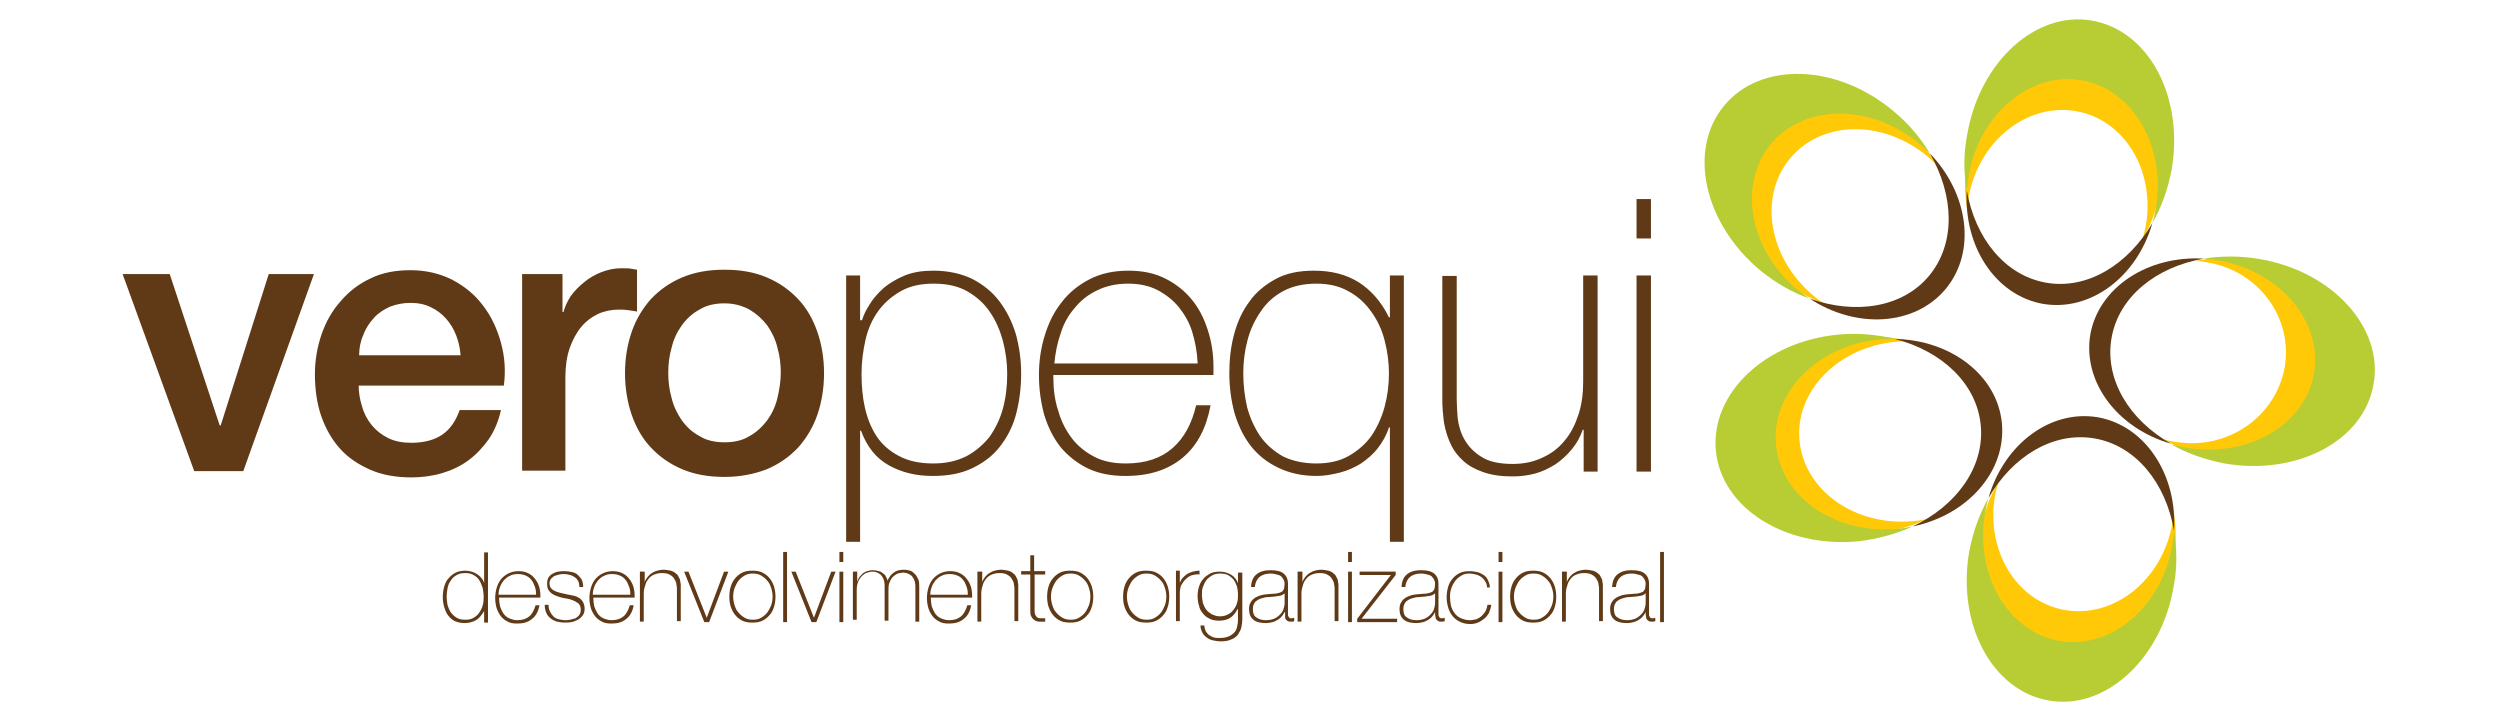
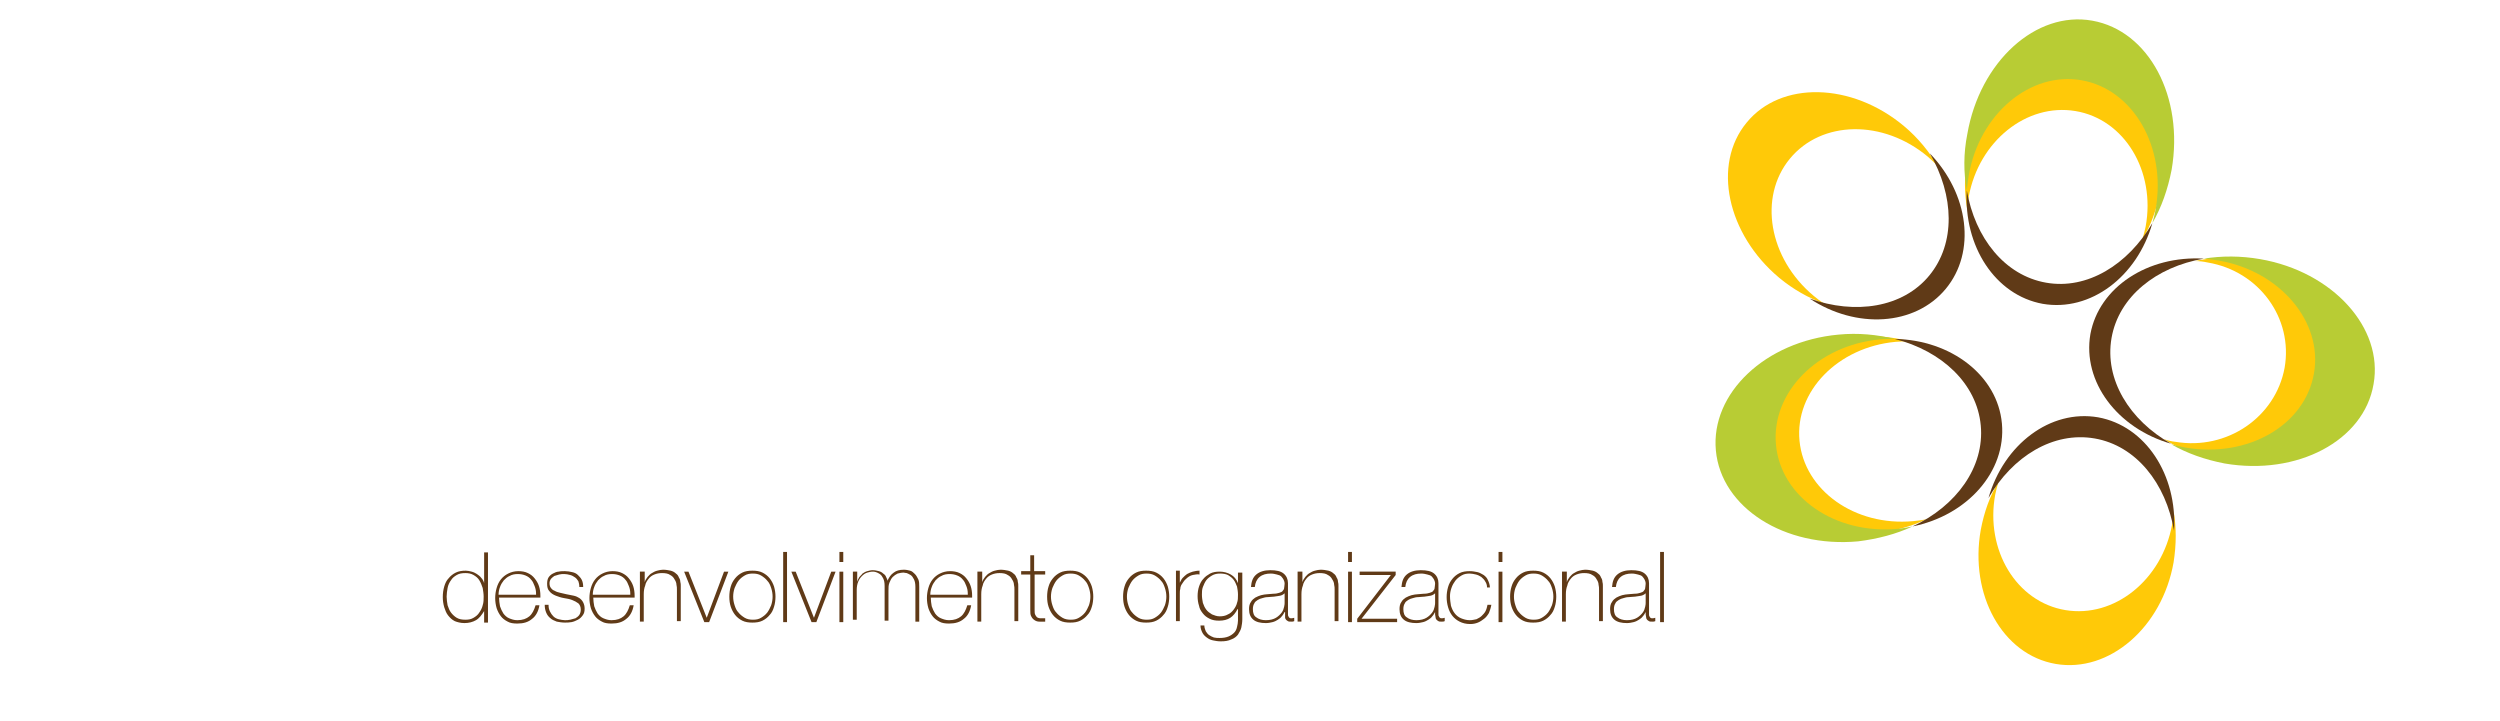
<svg xmlns="http://www.w3.org/2000/svg" viewBox="-10 50 520 150">
  <style>.st0{fill:#603a17}.st1{fill:#ffc908}.st2{fill:#b8cc34}</style>
-   <path class="st0" d="M15.5 107h9.8l10.4 31.5h.2l10-31.5h9.4l-14.7 41H30.4l-14.9-41zM64.6 129.9c0 1.6.2 3.1.7 4.6.4 1.5 1.1 2.8 2 3.9.9 1.1 2 2 3.4 2.7 1.4.7 3 1 4.9 1 2.6 0 4.8-.6 6.4-1.7 1.6-1.1 2.8-2.8 3.6-5.1h8.6c-.5 2.2-1.3 4.2-2.5 6-1.2 1.7-2.6 3.2-4.2 4.4-1.6 1.2-3.5 2.1-5.5 2.7-2 .6-4.2.9-6.4.9-3.2 0-6.1-.5-8.6-1.6s-4.6-2.5-6.3-4.4c-1.7-1.9-3-4.2-3.9-6.8-.9-2.6-1.3-5.6-1.3-8.7 0-2.9.5-5.7 1.4-8.3.9-2.6 2.2-4.9 4-6.9 1.7-2 3.8-3.6 6.2-4.7 2.4-1.2 5.2-1.7 8.3-1.7 3.2 0 6.1.7 8.7 2 2.6 1.4 4.7 3.1 6.4 5.4 1.7 2.2 2.9 4.8 3.7 7.7.8 2.9 1 5.9.6 8.9H64.6zm21.2-6c-.1-1.4-.4-2.8-.9-4.1-.5-1.3-1.2-2.5-2.1-3.5-.9-1-1.9-1.8-3.2-2.4-1.2-.6-2.6-.9-4.2-.9s-3 .3-4.3.8c-1.3.6-2.4 1.3-3.3 2.3-.9 1-1.7 2.1-2.2 3.5-.6 1.3-.9 2.8-.9 4.3h21.1zM98.5 107h8.5v7.9h.2c.3-1.1.8-2.2 1.5-3.3.8-1.1 1.7-2 2.8-2.9 1.1-.9 2.3-1.6 3.6-2.1 1.3-.5 2.7-.8 4-.8 1.1 0 1.8 0 2.2.1.4.1.8.1 1.2.2v8.7c-.6-.1-1.3-.2-1.9-.3-.7-.1-1.3-.1-1.9-.1-1.5 0-3 .3-4.3.9-1.3.6-2.5 1.5-3.5 2.7-1 1.2-1.8 2.7-2.4 4.4-.6 1.7-.9 3.8-.9 6v19.5h-9V107zM140.7 149.2c-3.3 0-6.2-.5-8.8-1.6-2.6-1.1-4.7-2.6-6.5-4.5-1.8-1.9-3.1-4.2-4-6.8-.9-2.6-1.4-5.6-1.4-8.7 0-3.1.5-6 1.4-8.6.9-2.6 2.3-4.9 4-6.8 1.8-1.9 3.9-3.4 6.5-4.5s5.5-1.6 8.8-1.6c3.3 0 6.2.5 8.8 1.6 2.6 1.1 4.7 2.6 6.5 4.5 1.8 1.9 3.1 4.2 4 6.8.9 2.6 1.4 5.5 1.4 8.6 0 3.2-.5 6.1-1.4 8.7-.9 2.6-2.3 4.9-4 6.8-1.8 1.9-3.9 3.4-6.5 4.5-2.6 1-5.5 1.6-8.8 1.6zm0-7.2c2 0 3.8-.4 5.2-1.3 1.5-.8 2.7-2 3.7-3.3 1-1.4 1.7-2.9 2.1-4.6.4-1.7.7-3.5.7-5.3 0-1.7-.2-3.5-.7-5.2-.4-1.7-1.2-3.3-2.1-4.6-1-1.3-2.2-2.4-3.7-3.3-1.5-.8-3.2-1.3-5.2-1.3s-3.8.4-5.2 1.3c-1.5.8-2.7 1.9-3.7 3.3s-1.7 2.9-2.1 4.6c-.5 1.7-.7 3.5-.7 5.2 0 1.8.2 3.6.7 5.3.4 1.7 1.2 3.3 2.1 4.6 1 1.4 2.2 2.5 3.7 3.3 1.4.9 3.2 1.3 5.2 1.3zM169.1 116.6h.2c.3-1 .8-2.1 1.6-3.3.7-1.2 1.7-2.3 2.9-3.4 1.2-1 2.7-1.9 4.4-2.6 1.7-.7 3.7-1 5.9-1 3.1 0 5.8.6 8.1 1.7 2.3 1.2 4.2 2.7 5.7 4.7s2.6 4.2 3.4 6.8c.7 2.6 1.1 5.3 1.1 8.2 0 3.1-.4 6-1.1 8.6-.7 2.6-1.9 4.8-3.4 6.7-1.5 1.9-3.4 3.3-5.7 4.4-2.3 1.1-5 1.6-8.2 1.6-3.4 0-6.4-.7-9.1-2.2-2.7-1.5-4.6-3.9-5.8-7.2h-.2v23.1H166v-55.4h2.9v9.3zm15 29.8c2.7 0 4.9-.5 6.9-1.5 1.9-1 3.5-2.4 4.8-4 1.2-1.7 2.2-3.7 2.8-5.9.6-2.2.9-4.6.9-7.2 0-2.3-.3-4.6-.9-6.9-.6-2.2-1.5-4.3-2.7-6-1.2-1.8-2.8-3.2-4.7-4.3-1.9-1.1-4.3-1.6-7-1.6s-5 .5-6.9 1.6c-1.9 1.1-3.5 2.5-4.7 4.2-1.2 1.7-2.1 3.7-2.6 6-.5 2.2-.8 4.6-.8 7 0 2.4.2 4.8.7 7 .5 2.2 1.3 4.2 2.4 5.9 1.1 1.7 2.7 3.1 4.6 4.1 2 1.1 4.4 1.6 7.2 1.6zM209.1 128.1v.5c0 2.4.3 4.7 1 6.8.6 2.2 1.6 4.1 2.8 5.7 1.2 1.6 2.8 2.9 4.7 3.9 1.9 1 4.1 1.4 6.6 1.4 4.1 0 7.3-1.1 9.7-3.2 2.4-2.1 4-5.1 4.9-8.9h3c-.9 4.8-2.8 8.4-5.8 10.9s-6.9 3.8-11.9 3.8c-3 0-5.6-.5-7.9-1.6-2.2-1.1-4.1-2.6-5.6-4.4-1.5-1.9-2.6-4.1-3.4-6.7-.7-2.6-1.1-5.3-1.1-8.3 0-2.9.4-5.6 1.2-8.2.8-2.6 1.9-4.9 3.5-6.9 1.5-2 3.5-3.6 5.8-4.8 2.3-1.2 5-1.8 8.1-1.8 2.9 0 5.4.5 7.6 1.6 2.2 1.1 4 2.5 5.5 4.3 1.5 1.8 2.6 3.9 3.4 6.4.8 2.4 1.2 5 1.2 7.7V128h-33.3zm30-2.7c-.1-2.2-.5-4.3-1.1-6.3-.6-2-1.6-3.7-2.8-5.2-1.2-1.5-2.8-2.7-4.5-3.6-1.8-.9-3.8-1.3-6.1-1.3-2.4 0-4.6.5-6.4 1.4-1.9.9-3.4 2.1-4.7 3.7-1.3 1.5-2.3 3.3-2.9 5.3-.7 2-1.1 4.1-1.3 6.2h29.8zM279.1 138.9h-.2c-.5 1.6-1.3 3-2.3 4.3-1 1.3-2.2 2.3-3.5 3.2-1.3.8-2.8 1.5-4.4 1.9-1.6.4-3.2.7-4.8.7-3.1 0-5.7-.6-8-1.7s-4.2-2.6-5.7-4.5-2.6-4.2-3.4-6.8c-.7-2.6-1.1-5.4-1.1-8.4 0-2.8.3-5.5 1-8.1.7-2.6 1.7-4.8 3.2-6.8 1.4-2 3.3-3.5 5.5-4.7 2.2-1.2 4.9-1.7 7.9-1.7 3.7 0 6.7.8 9.3 2.4 2.5 1.6 4.7 4 6.3 7.3h.2v-8.7h2.9v55.4h-2.9v-23.8zm-15.3 7.5c2.6 0 4.9-.5 6.8-1.6 1.9-1.1 3.5-2.5 4.7-4.2 1.2-1.8 2.1-3.8 2.7-6 .6-2.2.9-4.6.9-6.9 0-2.3-.3-4.6-.9-6.9-.6-2.3-1.5-4.2-2.8-6-1.2-1.7-2.8-3.2-4.7-4.2-1.9-1.1-4.1-1.6-6.7-1.6-2.6 0-4.9.5-6.8 1.5-1.9 1-3.5 2.4-4.7 4.2-1.2 1.7-2.2 3.7-2.8 6-.6 2.2-.9 4.6-.9 6.9 0 2.5.3 4.9.8 7.1.6 2.2 1.5 4.2 2.7 6 1.2 1.7 2.8 3.1 4.7 4.2 2 1 4.4 1.5 7 1.5zM322.4 148.1h-3v-8.7h-.2c-.5 1.5-1.3 2.9-2.3 4.1-1 1.2-2.1 2.2-3.4 3.1-1.3.8-2.7 1.5-4.2 1.9-1.5.4-3.1.6-4.7.6-2.4 0-4.4-.3-6.1-.9-1.7-.6-3-1.3-4.1-2.3-1.1-1-1.9-2-2.5-3.2-.6-1.2-1-2.4-1.3-3.6-.3-1.2-.4-2.4-.5-3.5-.1-1.1-.1-2.1-.1-3v-25.2h3v25.8c0 1.1.1 2.3.2 3.8.2 1.5.6 3 1.4 4.4.8 1.4 1.9 2.6 3.5 3.6 1.5 1 3.7 1.5 6.5 1.5 2.3 0 4.3-.4 6.2-1.3 1.8-.8 3.4-2 4.6-3.5 1.3-1.5 2.2-3.3 2.9-5.4.7-2.1 1-4.4 1-6.9v-22.1h3v40.8zM330.4 99.6v-8.2h3v8.2h-3zm0 48.5v-40.8h3v40.8h-3z" />
  <g>
    <path class="st1" d="M399.2 93.7c.1-.9.2-1.8.3-2.8 2.1-11.5 12-19.5 22.2-17.8 10.2 1.7 16.7 12.5 14.6 24-.2.9-.4 1.8-.7 2.7 1.8-2.9 3-6.3 3.7-10 2.4-13.5-4.5-26-15.6-27.9-11.1-1.9-22.1 7.6-24.5 21.1-.7 3.8-.6 7.3 0 10.7z" />
    <path class="st2" d="M399.1 89.6c.1-1 .2-2 .4-3.1 2.2-12.8 12.8-21.7 23.5-19.8 10.7 1.9 17.6 13.8 15.4 26.7-.2 1-.4 2-.7 3 1.9-3.3 3.2-7 4-11.1 2.6-15.1-4.7-28.9-16.5-31-11.7-2.1-23.4 8.5-26 23.6-.8 4-.8 8-.1 11.7z" />
-     <path class="st0" d="M415.6 108.8c-8.6-1.5-14.8-9.3-16.5-19.2-.7 11.6 5.9 21.8 15.8 23.6 9.9 1.7 19.6-5.6 22.8-16.8-5.1 8.7-13.6 13.9-22.1 12.4z" />
+     <path class="st0" d="M415.6 108.8c-8.6-1.5-14.8-9.3-16.5-19.2-.7 11.6 5.9 21.8 15.8 23.6 9.9 1.7 19.6-5.6 22.8-16.8-5.1 8.7-13.6 13.9-22.1 12.4" />
    <path class="st1" d="M369.5 113.2c-.8-.5-1.6-1.1-2.3-1.7-9.3-7.8-11.5-20.5-4.9-28.5s19.4-8.2 28.7-.4c.7.6 1.4 1.3 2.1 2-1.8-3-4.1-5.9-7.1-8.4-10.9-9.1-25.6-9.4-32.7-.7-7.2 8.7-4.1 23.2 6.8 32.3 2.9 2.4 6.1 4.2 9.4 5.4z" />
-     <path class="st2" d="M366.4 112.1c-.9-.6-1.7-1.2-2.5-1.8-10-8.3-12.5-21.9-5.6-30.3 6.9-8.4 20.7-8.5 30.8-.2.8.7 1.6 1.4 2.3 2.1-1.9-3.2-4.5-6.3-7.7-8.9-11.8-9.8-27.5-10.2-35.1-1-7.6 9.2-4.2 24.5 7.6 34.3 3.2 2.6 6.7 4.6 10.2 5.8z" />
    <path class="st0" d="M391.3 107.3c-5.5 6.7-15.4 8.2-24.9 4.8 9.7 6.4 21.9 5.7 28.3-2 6.4-7.7 4.8-19.8-3.3-28.2 5.1 8.8 5.4 18.7-.1 25.4z" />
    <g>
      <path class="st1" d="M446.6 104.3c.8 0 1.7.1 2.6.3 10.7 1.8 17.8 11.6 16 21.9-1.9 10.3-12 17.2-22.7 15.4-.9-.1-1.7-.3-2.5-.6 2.7 1.7 5.8 2.9 9.2 3.5 12.5 2.1 24.3-5.3 26.3-16.6s-6.5-22.1-19-24.2c-3.4-.6-6.8-.4-9.9.3z" />
      <path class="st2" d="M448.4 103.8c1 .1 2 .2 3.1.4 12.8 2.2 21.7 12.8 19.8 23.5-1.9 10.8-13.8 17.6-26.7 15.4-1-.2-2-.4-3-.7 3.3 1.9 7 3.2 11.1 4 15.1 2.6 29-4.7 31-16.5 2.1-11.7-8.5-23.4-23.6-26-4-.7-8-.7-11.7-.1z" />
      <path class="st0" d="M429.2 120.3c1.5-8.6 9.3-14.8 19.2-16.5-11.6-.7-21.8 5.9-23.6 15.7-1.7 9.9 5.6 19.6 16.8 22.8-8.7-4.9-13.9-13.4-12.4-22z" />
    </g>
    <g>
      <path class="st1" d="M442.1 156.3c-.1.9-.2 1.8-.3 2.8-2.1 11.5-12 19.5-22.2 17.8-10.2-1.7-16.7-12.5-14.6-24 .2-.9.4-1.8.7-2.7-1.8 2.9-3 6.3-3.7 10-2.4 13.5 4.5 26 15.6 27.9 11.1 1.9 22.1-7.6 24.5-21.1.6-3.8.6-7.4 0-10.7z" />
-       <path class="st2" d="M442.2 160.4c-.1 1-.2 2-.4 3.1-2.2 12.8-12.8 21.7-23.5 19.8-10.7-1.9-17.6-13.8-15.4-26.7.2-1 .4-2 .7-3-1.9 3.3-3.2 7-4 11.1-2.6 15.1 4.7 28.9 16.5 31 11.7 2.1 23.4-8.5 26-23.6.8-4 .7-8 .1-11.7z" />
      <path class="st0" d="M425.7 141.2c8.6 1.5 14.8 9.3 16.5 19.2.7-11.6-5.9-21.8-15.8-23.6-9.9-1.7-19.6 5.6-22.8 16.8 5-8.7 13.5-13.9 22.1-12.4z" />
    </g>
    <g>
      <path class="st1" d="M390.7 158c-.9.2-1.9.3-2.8.4-12.1 1.1-22.6-6.4-23.6-16.7-1-10.3 8-19.5 20-20.6 1-.1 1.9-.1 2.9-.1-3.4-.9-7.1-1.3-10.9-.9-14.2 1.3-24.7 11.4-23.6 22.7 1.1 11.2 13.4 19.3 27.6 18 3.7-.3 7.3-1.3 10.4-2.8z" />
      <path class="st2" d="M387.8 159.5c-1 .2-2 .4-3.1.5-13 1.2-24.3-6.6-25.3-17.5s8.7-20.7 21.6-21.9c1-.1 2.1-.1 3.1-.1-3.6-.9-7.6-1.3-11.7-.9-15.2 1.4-26.6 12.2-25.5 24.1 1.1 11.9 14.3 20.3 29.6 18.9 4-.5 7.9-1.5 11.3-3.1z" />
      <path class="st0" d="M402 138.5c.8 8.6-5 16.7-14.2 21 11.4-2.3 19.5-11.4 18.6-21.4-.9-10-10.6-17.4-22.3-17.6 9.8 2.5 17.1 9.3 17.9 18z" />
    </g>
  </g>
  <g>
    <path class="st0" d="M90.7 177.1c-.5.8-1 1.5-1.7 1.9-.7.4-1.5.6-2.4.6-.8 0-1.5-.2-2-.4-.6-.3-1-.7-1.4-1.2-.4-.5-.6-1.1-.8-1.7-.2-.7-.3-1.4-.3-2.1 0-.8.1-1.5.3-2.2.2-.7.5-1.3.9-1.7.4-.5.9-.9 1.5-1.2.6-.3 1.3-.4 2.1-.4.4 0 .8.1 1.2.2.4.1.8.3 1.1.5.3.2.7.5.9.8.3.3.5.7.6 1.1v-6.4h.8v14.6h-.8v-2.4zm-3.9 1.8c.7 0 1.2-.1 1.7-.4.5-.3.9-.6 1.2-1.1.3-.4.6-1 .7-1.5.2-.6.2-1.2.2-1.8 0-.6-.1-1.2-.2-1.8-.2-.6-.4-1.1-.7-1.6-.3-.5-.7-.8-1.2-1.1-.5-.3-1.1-.4-1.7-.4-.7 0-1.3.1-1.8.4-.5.3-.9.6-1.2 1.1-.3.4-.6 1-.7 1.6-.1.6-.2 1.2-.2 1.8 0 .6.1 1.2.2 1.8.2.6.4 1.1.7 1.5.3.4.7.8 1.2 1.1.5.3 1.1.4 1.8.4zM93.8 174.2v.1c0 .6.1 1.2.2 1.8.2.6.4 1 .7 1.5.3.4.7.8 1.2 1 .5.2 1 .4 1.7.4 1.1 0 1.9-.3 2.5-.8.6-.5 1-1.3 1.3-2.3h.8c-.2 1.2-.7 2.2-1.5 2.8-.8.7-1.8 1-3.1 1-.8 0-1.5-.1-2-.4-.6-.3-1.1-.7-1.4-1.1-.4-.5-.7-1.1-.9-1.7-.2-.7-.3-1.4-.3-2.1 0-.7.1-1.4.3-2.1.2-.7.5-1.3.9-1.8s.9-.9 1.5-1.2c.6-.3 1.3-.5 2.1-.5.7 0 1.4.1 2 .4.6.3 1 .6 1.4 1.1.4.5.7 1 .9 1.6.2.6.3 1.3.3 2v.4h-8.6zm7.7-.7c0-.6-.1-1.1-.3-1.6-.2-.5-.4-1-.7-1.3-.3-.4-.7-.7-1.2-.9-.5-.2-1-.3-1.6-.3-.6 0-1.2.1-1.7.4-.5.2-.9.6-1.2.9-.3.4-.6.8-.8 1.4-.2.5-.3 1.1-.3 1.6h7.8zM104.1 175.9c0 .5.1.9.3 1.3.2.4.4.7.7 1 .3.3.7.5 1.1.6.4.1.9.2 1.3.2.3 0 .7 0 1.1-.1.4-.1.7-.2 1.1-.3.3-.2.6-.4.8-.7.2-.3.3-.7.3-1.1 0-.6-.2-1-.5-1.3-.4-.3-.8-.5-1.3-.7-.5-.2-1.1-.3-1.7-.4-.6-.1-1.2-.3-1.7-.5s-1-.5-1.3-.9c-.4-.4-.5-.9-.5-1.6 0-.5.1-1 .3-1.3.2-.3.5-.6.9-.8s.8-.4 1.2-.4c.4-.1.9-.1 1.3-.1.5 0 1.1.1 1.5.2.5.1.9.3 1.2.6.3.3.6.6.8 1 .2.4.3.9.3 1.5h-.8c0-.5-.1-.9-.2-1.2-.2-.3-.4-.6-.7-.8-.3-.2-.6-.4-1-.5-.4-.1-.8-.2-1.2-.2-.4 0-.7 0-1.1.1-.4.1-.7.2-1 .3-.3.2-.5.4-.7.6-.2.3-.3.6-.3.9 0 .4.1.8.3 1 .2.3.5.5.8.6.3.2.7.3 1.1.4.4.1.8.2 1.3.3l1.5.3c.5.1.9.3 1.2.5.3.2.6.5.8.9.2.4.3.8.3 1.3 0 .6-.1 1-.4 1.4s-.6.7-1 .9c-.4.2-.8.4-1.3.5-.5.1-1 .1-1.4.1-.6 0-1.2-.1-1.7-.2-.5-.2-1-.4-1.3-.7-.4-.3-.7-.7-.9-1.2-.2-.5-.3-1-.3-1.6h.8zM113.4 174.2v.1c0 .6.1 1.2.2 1.8.2.6.4 1 .7 1.5.3.4.7.8 1.2 1 .5.2 1 .4 1.7.4 1.1 0 1.9-.3 2.5-.8.6-.5 1-1.3 1.3-2.3h.8c-.2 1.2-.7 2.2-1.5 2.8-.8.7-1.8 1-3.1 1-.8 0-1.5-.1-2-.4-.6-.3-1.1-.7-1.4-1.1-.4-.5-.7-1.1-.9-1.7-.2-.7-.3-1.4-.3-2.1 0-.7.1-1.4.3-2.1.2-.7.5-1.3.9-1.8s.9-.9 1.5-1.2c.6-.3 1.3-.5 2.1-.5.7 0 1.4.1 2 .4.6.3 1 .6 1.4 1.1.4.5.7 1 .9 1.6.2.6.3 1.3.3 2v.4h-8.6zm7.7-.7c0-.6-.1-1.1-.3-1.6-.2-.5-.4-1-.7-1.3-.3-.4-.7-.7-1.2-.9-.5-.2-1-.3-1.6-.3-.6 0-1.2.1-1.7.4-.5.2-.9.6-1.2.9-.3.4-.6.8-.8 1.4-.2.5-.3 1.1-.3 1.6h7.8zM123.3 168.9h.8v2.2c.1-.4.3-.7.6-1.1.3-.3.5-.6.9-.8.3-.2.7-.4 1.1-.5.4-.1.8-.2 1.2-.2.6 0 1.1.1 1.6.2.4.1.8.3 1.1.6.3.2.5.5.6.8.2.3.3.6.3.9.1.3.1.6.1.9v7.3h-.8v-6.6c0-.3 0-.6-.1-1 0-.4-.2-.8-.4-1.1-.2-.4-.5-.7-.9-.9-.4-.3-1-.4-1.7-.4-.6 0-1.1.1-1.6.3-.5.2-.9.5-1.2.9-.3.4-.6.8-.7 1.4-.2.5-.3 1.1-.3 1.8v5.7h-.8v-10.4zM137.5 179.4h-1l-4.2-10.5h.9l3.8 9.6 3.6-9.6h.9l-4 10.5zM141.7 174.1c0-.7.1-1.5.3-2.1.2-.7.5-1.2.9-1.7s.9-.9 1.5-1.2c.6-.3 1.3-.4 2.1-.4s1.5.1 2.1.4c.6.3 1.1.7 1.5 1.2.4.5.7 1.1.9 1.7.2.7.3 1.4.3 2.1 0 .7-.1 1.5-.3 2.1-.2.7-.5 1.3-.9 1.7-.4.5-.9.9-1.5 1.2-.6.3-1.3.4-2.1.4s-1.5-.1-2.1-.4c-.6-.3-1.1-.7-1.5-1.2-.4-.5-.7-1.1-.9-1.7-.2-.6-.3-1.3-.3-2.1zm.8 0c0 .6.1 1.2.3 1.8.2.6.4 1.1.8 1.5.3.4.8.8 1.3 1.1.5.3 1.1.4 1.7.4.7 0 1.2-.1 1.7-.4.5-.3.9-.6 1.3-1.1.3-.4.6-1 .8-1.5.2-.6.3-1.2.3-1.8 0-.6-.1-1.2-.3-1.8-.2-.6-.4-1.1-.8-1.5-.3-.4-.8-.8-1.3-1.1-.5-.3-1.1-.4-1.7-.4-.7 0-1.2.1-1.7.4-.5.3-.9.6-1.3 1.1-.3.4-.6 1-.8 1.5-.2.6-.3 1.2-.3 1.8zM153.7 164.8v14.6h-.8v-14.6h.8zM159.8 179.4h-1l-4.2-10.5h.9l3.8 9.6 3.6-9.6h.9l-4 10.5zM164.6 166.9v-2.1h.8v2.1h-.8zm0 12.5v-10.5h.8v10.5h-.8zM167.5 168.9h.8v2.1c.1-.3.2-.6.4-.9.2-.3.5-.5.7-.8.3-.2.6-.4 1-.5.4-.1.7-.2 1.1-.2.5 0 .9.1 1.3.2s.7.3.9.5c.3.2.5.4.6.7.1.3.3.5.3.8.3-.7.7-1.3 1.3-1.7.5-.4 1.2-.6 2.1-.6.5 0 .9.1 1.3.2s.7.4 1 .7c.3.3.5.7.7 1.1.2.4.2 1 .2 1.6v7.2h-.8v-7.2c0-.7-.1-1.2-.3-1.6-.2-.4-.4-.7-.7-.9-.3-.2-.6-.3-.8-.4-.3 0-.5-.1-.6-.1-.5 0-.9.1-1.3.2-.4.2-.7.4-1 .7-.3.3-.5.7-.7 1.2-.2.5-.2 1-.2 1.7v6.2h-.8v-7.2c0-.7-.1-1.2-.3-1.6-.2-.4-.4-.7-.7-.9-.3-.2-.5-.3-.8-.4-.3-.1-.5-.1-.7-.1-.4 0-.7.1-1.1.2-.4.1-.8.4-1.1.7-.3.3-.6.7-.8 1.2-.2.5-.3 1.1-.3 1.7v6.2h-.8v-10zM183.6 174.2v.1c0 .6.1 1.2.2 1.8.2.6.4 1 .7 1.5.3.4.7.8 1.2 1 .5.2 1 .4 1.7.4 1.1 0 1.9-.3 2.5-.8.6-.5 1-1.3 1.3-2.3h.8c-.2 1.2-.7 2.2-1.5 2.8-.8.7-1.8 1-3.1 1-.8 0-1.5-.1-2-.4-.6-.3-1.1-.7-1.4-1.1-.4-.5-.7-1.1-.9-1.7-.2-.7-.3-1.4-.3-2.1 0-.7.1-1.4.3-2.1.2-.7.5-1.3.9-1.8s.9-.9 1.5-1.2c.6-.3 1.3-.5 2.1-.5.7 0 1.4.1 2 .4.6.3 1 .6 1.4 1.1.4.5.7 1 .9 1.6.2.6.3 1.3.3 2v.4h-8.6zm7.7-.7c0-.6-.1-1.1-.3-1.6-.2-.5-.4-1-.7-1.3-.3-.4-.7-.7-1.2-.9-.5-.2-1-.3-1.6-.3-.6 0-1.2.1-1.7.4-.5.2-.9.6-1.2.9-.3.4-.6.8-.8 1.4-.2.5-.3 1.1-.3 1.6h7.8zM193.5 168.9h.8v2.2c.1-.4.3-.7.6-1.1.3-.3.5-.6.9-.8.3-.2.7-.4 1.1-.5.4-.1.8-.2 1.2-.2.6 0 1.1.1 1.6.2.4.1.8.3 1.1.6.3.2.5.5.6.8.2.3.3.6.3.9.1.3.1.6.1.9v7.3h-.8v-6.6c0-.3 0-.6-.1-1 0-.4-.2-.8-.4-1.1-.2-.4-.5-.7-.9-.9-.4-.3-1-.4-1.7-.4-.6 0-1.1.1-1.6.3-.5.2-.9.5-1.2.9-.3.4-.6.8-.7 1.4-.2.5-.3 1.1-.3 1.8v5.7h-.8v-10.4zM207.5 169.5h-2.3v7.3c0 .4 0 .8.1 1 .1.2.2.4.4.6.2.1.4.2.7.2h1v.7h-1.2c-.4 0-.7-.1-1-.3-.3-.2-.5-.4-.7-.8-.2-.3-.2-.8-.2-1.4v-7.3h-1.9v-.7h1.9v-3.3h.8v3.3h2.3v.7zM207.8 174.1c0-.7.1-1.5.3-2.1.2-.7.5-1.2.9-1.7s.9-.9 1.5-1.2c.6-.3 1.3-.4 2.1-.4s1.5.1 2.1.4c.6.3 1.1.7 1.5 1.2.4.5.7 1.1.9 1.7.2.7.3 1.4.3 2.1 0 .7-.1 1.5-.3 2.1-.2.7-.5 1.3-.9 1.7-.4.5-.9.9-1.5 1.2-.6.3-1.3.4-2.1.4s-1.5-.1-2.1-.4c-.6-.3-1.1-.7-1.5-1.2-.4-.5-.7-1.1-.9-1.7-.2-.6-.3-1.3-.3-2.1zm.8 0c0 .6.1 1.2.3 1.8.2.6.4 1.1.8 1.5.3.4.8.8 1.3 1.1.5.3 1.1.4 1.7.4.7 0 1.2-.1 1.7-.4.5-.3.9-.6 1.3-1.1.3-.4.6-1 .8-1.5.2-.6.3-1.2.3-1.8 0-.6-.1-1.2-.3-1.8-.2-.6-.4-1.1-.8-1.5-.3-.4-.8-.8-1.3-1.1-.5-.3-1.1-.4-1.7-.4-.7 0-1.2.1-1.7.4-.5.3-.9.6-1.3 1.1-.3.4-.6 1-.8 1.5-.2.6-.3 1.2-.3 1.8zM223.6 174.1c0-.7.1-1.5.3-2.1.2-.7.5-1.2.9-1.7s.9-.9 1.5-1.2c.6-.3 1.3-.4 2.1-.4s1.5.1 2.1.4c.6.3 1.1.7 1.5 1.2.4.5.7 1.1.9 1.7.2.7.3 1.4.3 2.1 0 .7-.1 1.5-.3 2.1-.2.7-.5 1.3-.9 1.7-.4.5-.9.9-1.5 1.2-.6.3-1.3.4-2.1.4s-1.5-.1-2.1-.4c-.6-.3-1.1-.7-1.5-1.2-.4-.5-.7-1.1-.9-1.7-.2-.6-.3-1.3-.3-2.1zm.8 0c0 .6.1 1.2.3 1.8.2.6.4 1.1.8 1.5.3.4.8.8 1.3 1.1.5.3 1.1.4 1.7.4.7 0 1.2-.1 1.7-.4.5-.3.9-.6 1.3-1.1.3-.4.6-1 .8-1.5.2-.6.3-1.2.3-1.8 0-.6-.1-1.2-.3-1.8-.2-.6-.4-1.1-.8-1.5-.3-.4-.8-.8-1.3-1.1-.5-.3-1.1-.4-1.7-.4-.7 0-1.2.1-1.7.4-.5.3-.9.6-1.3 1.1-.3.4-.6 1-.8 1.5-.2.6-.3 1.2-.3 1.8zM235.4 171.2c.2-.3.3-.7.6-1 .3-.3.6-.6.9-.8.4-.2.8-.4 1.2-.5.4-.1.9-.2 1.4-.2v.8c-.4-.1-.9 0-1.4.1-.5.1-1 .4-1.5.9-.2.2-.4.4-.5.6-.1.2-.3.4-.4.6-.1.2-.2.5-.2.8-.1.3-.1.6-.1 1v5.7h-.8v-10.5h.8v2.5zM248.4 168.9v9.9c0 .6-.1 1.2-.2 1.7s-.4 1-.7 1.5c-.3.4-.8.8-1.4 1-.6.3-1.3.4-2.2.4-.6 0-1.1-.1-1.6-.2s-.9-.3-1.3-.6-.7-.6-.9-1c-.2-.4-.4-.9-.4-1.5h.8c0 .5.2.9.3 1.2.2.3.4.6.7.8.3.2.7.4 1 .5.4.1.8.1 1.2.1.7 0 1.3-.1 1.8-.3.5-.2.9-.5 1.2-.8.3-.3.5-.7.6-1.2.1-.4.2-.9.2-1.3v-2.4h-.1c-.4.8-.9 1.4-1.5 1.8-.6.4-1.4.6-2.3.6-.8 0-1.4-.1-2-.4-.6-.3-1-.6-1.4-1.1-.4-.5-.7-1-.8-1.6-.2-.6-.3-1.3-.3-2s.1-1.4.3-2c.2-.6.5-1.2.9-1.6.4-.5.9-.8 1.4-1.1.6-.3 1.2-.4 2-.4s1.6.2 2.3.6c.7.4 1.2 1 1.5 1.8v-2.2h.9zm-4.6.4c-.6 0-1.2.1-1.7.4-.5.3-.9.6-1.2 1-.3.4-.5.9-.7 1.4-.2.5-.2 1.1-.2 1.6 0 .6.1 1.2.2 1.7.2.6.4 1 .7 1.4.3.4.7.7 1.2 1 .5.2 1 .4 1.6.4.6 0 1.2-.1 1.7-.4.5-.2.9-.6 1.2-1 .3-.4.6-.9.7-1.4.2-.5.2-1.1.2-1.7 0-.6-.1-1.2-.2-1.7-.2-.5-.4-1-.7-1.4-.3-.4-.7-.7-1.2-1-.4-.2-1-.3-1.6-.3zM257.2 177.3c-.2.3-.3.6-.6.9-.2.3-.5.5-.8.7-.3.2-.7.4-1.1.5-.4.1-.9.2-1.4.2-1.1 0-2-.2-2.6-.7-.6-.5-.9-1.2-.9-2.2 0-.6.1-1.1.4-1.5.2-.4.6-.7.9-.9.4-.2.8-.4 1.2-.5.5-.1.9-.2 1.3-.2l1.2-.1c.6 0 1-.1 1.3-.2.3-.1.6-.2.7-.4.2-.2.3-.4.3-.6 0-.2.1-.5.1-.9 0-.3-.1-.6-.2-.8-.1-.2-.3-.5-.5-.7-.2-.2-.5-.3-.9-.4-.4-.1-.8-.2-1.3-.2-.9 0-1.7.2-2.3.7-.6.5-.9 1.2-1 2.1h-.8c.1-1.2.4-2 1.1-2.6.7-.6 1.7-.9 2.9-.9 1.3 0 2.2.2 2.8.7.6.5.9 1.2.9 2v6.5c0 .1 0 .3.1.4 0 .1.1.2.2.3.1.1.2.1.4.1.1 0 .3 0 .6-.1v.7c-.2.1-.4.1-.6.1-.3 0-.6 0-.7-.1-.2-.1-.3-.2-.4-.3-.1-.1-.2-.3-.2-.5v-1.1zm0-3.9c-.2.2-.5.4-.9.5-.4.1-.8.1-1.3.2l-1.3.1c-.4 0-.8.1-1.1.2-.4.1-.7.2-1 .4-.3.2-.6.4-.7.7-.2.3-.3.7-.3 1.2 0 .8.2 1.4.7 1.7.5.4 1.2.6 2 .6.9 0 1.6-.2 2.1-.5s.9-.7 1.2-1.1c.3-.4.4-.8.5-1.2.1-.4.1-.7.1-.8v-2zM260.1 168.9h.8v2.2c.1-.4.3-.7.6-1.1.3-.3.5-.6.9-.8.3-.2.7-.4 1.1-.5.4-.1.8-.2 1.2-.2.6 0 1.1.1 1.6.2.4.1.8.3 1.1.6.3.2.5.5.6.8.2.3.3.6.3.9.1.3.1.6.1.9v7.3h-.8v-6.6c0-.3 0-.6-.1-1 0-.4-.2-.8-.4-1.1-.2-.4-.5-.7-.9-.9-.4-.3-1-.4-1.7-.4-.6 0-1.1.1-1.6.3-.5.2-.9.5-1.2.9-.3.4-.6.8-.7 1.4-.2.5-.3 1.1-.3 1.8v5.7h-.8v-10.4zM270.4 166.9v-2.1h.8v2.1h-.8zm0 12.5v-10.5h.8v10.5h-.8zM280.6 178.7v.7h-8.3v-.7l7-9.1h-6.5v-.7h7.5v.7l-7.1 9.1h7.4zM288.5 177.3c-.2.3-.3.6-.6.9-.2.3-.5.5-.8.7-.3.2-.7.4-1.1.5-.4.1-.9.2-1.4.2-1.1 0-2-.2-2.6-.7-.6-.5-.9-1.2-.9-2.2 0-.6.1-1.1.4-1.5.2-.4.6-.7.9-.9.4-.2.8-.4 1.2-.5.5-.1.9-.2 1.3-.2l1.2-.1c.6 0 1-.1 1.3-.2.3-.1.6-.2.7-.4.2-.2.3-.4.3-.6 0-.2.1-.5.1-.9 0-.3-.1-.6-.2-.8-.1-.2-.3-.5-.5-.7-.2-.2-.5-.3-.9-.4-.4-.1-.8-.2-1.3-.2-.9 0-1.7.2-2.3.7-.6.5-.9 1.2-1 2.1h-.8c.1-1.2.4-2 1.1-2.6.7-.6 1.7-.9 2.9-.9 1.3 0 2.2.2 2.8.7.6.5.9 1.2.9 2v6.5c0 .1 0 .3.1.4 0 .1.1.2.2.3.1.1.2.1.4.1.1 0 .3 0 .6-.1v.7c-.2.1-.4.1-.6.1-.3 0-.6 0-.7-.1-.2-.1-.3-.2-.4-.3-.1-.1-.2-.3-.2-.5s-.1-.4-.1-.6v-.5zm0-3.9c-.2.2-.5.4-.9.5-.4.1-.8.1-1.3.2l-1.3.1c-.4 0-.8.1-1.1.2-.4.1-.7.2-1 .4-.3.2-.6.4-.7.7-.2.3-.3.7-.3 1.2 0 .8.2 1.4.7 1.7.5.4 1.2.6 2 .6.9 0 1.6-.2 2.1-.5s.9-.7 1.2-1.1c.3-.4.4-.8.5-1.2.1-.4.1-.7.1-.8v-2zM299.3 172.1c0-.5-.2-.9-.4-1.2-.2-.4-.5-.6-.8-.9-.3-.2-.7-.4-1.1-.5-.4-.1-.9-.2-1.3-.2-.7 0-1.2.1-1.7.4-.5.3-.9.6-1.3 1.1-.3.4-.6.9-.8 1.5-.2.6-.3 1.1-.3 1.7 0 .7.1 1.4.2 2 .2.6.4 1.1.8 1.6.3.4.8.8 1.3 1 .5.2 1.1.4 1.8.4.5 0 .9-.1 1.4-.2.4-.2.8-.4 1.1-.7.3-.3.6-.6.8-1 .2-.4.3-.8.4-1.3h.8c-.1.6-.3 1.2-.5 1.7-.3.5-.6.9-1 1.2-.4.3-.8.6-1.3.8-.5.2-1 .3-1.6.3-.9 0-1.6-.2-2.2-.5-.6-.3-1.1-.7-1.5-1.2-.4-.5-.7-1.1-.9-1.8-.2-.7-.3-1.4-.3-2.1 0-.7.1-1.4.3-2.1.2-.7.5-1.2.9-1.7s.9-.9 1.5-1.2c.6-.3 1.3-.4 2.1-.4.6 0 1.1.1 1.6.2s.9.4 1.3.6c.4.3.7.6.9 1.1.2.4.4 1 .4 1.5h-.6zM301.7 166.9v-2.1h.8v2.1h-.8zm0 12.5v-10.5h.8v10.5h-.8zM304.1 174.1c0-.7.1-1.5.3-2.1.2-.7.5-1.2.9-1.7s.9-.9 1.5-1.2c.6-.3 1.3-.4 2.1-.4s1.5.1 2.1.4c.6.3 1.1.7 1.5 1.2.4.5.7 1.1.9 1.7.2.7.3 1.4.3 2.1 0 .7-.1 1.5-.3 2.1-.2.7-.5 1.3-.9 1.7-.4.5-.9.9-1.5 1.2-.6.3-1.3.4-2.1.4s-1.5-.1-2.1-.4c-.6-.3-1.1-.7-1.5-1.2-.4-.5-.7-1.1-.9-1.7-.2-.6-.3-1.3-.3-2.1zm.8 0c0 .6.1 1.2.3 1.8.2.6.4 1.1.8 1.5.3.4.8.8 1.3 1.1.5.3 1.1.4 1.7.4.7 0 1.2-.1 1.7-.4.5-.3.9-.6 1.3-1.1.3-.4.6-1 .8-1.5.2-.6.3-1.2.3-1.8 0-.6-.1-1.2-.3-1.8-.2-.6-.4-1.1-.8-1.5-.3-.4-.8-.8-1.3-1.1-.5-.3-1.1-.4-1.7-.4-.7 0-1.2.1-1.7.4-.5.3-.9.6-1.3 1.1-.3.4-.6 1-.8 1.5-.2.6-.3 1.2-.3 1.8zM315.1 168.9h.8v2.2c.1-.4.3-.7.6-1.1.3-.3.5-.6.9-.8.3-.2.7-.4 1.1-.5.4-.1.8-.2 1.2-.2.6 0 1.1.1 1.6.2.4.1.8.3 1.1.6.3.2.5.5.6.8.2.3.3.6.3.9.1.3.1.6.1.9v7.3h-.8v-6.6c0-.3 0-.6-.1-1 0-.4-.2-.8-.4-1.1-.2-.4-.5-.7-.9-.9-.4-.3-1-.4-1.7-.4-.6 0-1.1.1-1.6.3-.5.2-.9.5-1.2.9-.3.4-.6.8-.7 1.4-.2.5-.3 1.1-.3 1.8v5.7h-.8v-10.4zM332.3 177.3c-.2.3-.3.6-.6.9-.2.3-.5.5-.8.7-.3.2-.7.4-1.1.5-.4.1-.9.2-1.4.2-1.1 0-2-.2-2.6-.7-.6-.5-.9-1.2-.9-2.2 0-.6.1-1.1.4-1.5.2-.4.6-.7.9-.9.4-.2.8-.4 1.2-.5.5-.1.9-.2 1.3-.2l1.2-.1c.6 0 1-.1 1.3-.2.3-.1.6-.2.7-.4.2-.2.3-.4.3-.6 0-.2.1-.5.1-.9 0-.3-.1-.6-.2-.8-.1-.2-.3-.5-.5-.7-.2-.2-.5-.3-.9-.4-.4-.1-.8-.2-1.3-.2-.9 0-1.7.2-2.3.7-.6.5-.9 1.2-1 2.1h-.8c.1-1.2.4-2 1.1-2.6.7-.6 1.7-.9 2.9-.9 1.3 0 2.2.2 2.8.7.6.5.9 1.2.9 2v6.5c0 .1 0 .3.1.4 0 .1.1.2.2.3.1.1.2.1.4.1.1 0 .3 0 .6-.1v.7c-.2.1-.4.1-.6.1-.3 0-.6 0-.7-.1-.2-.1-.3-.2-.4-.3-.1-.1-.2-.3-.2-.5s-.1-.4-.1-.6v-.5zm0-3.9c-.2.2-.5.4-.9.5-.4.1-.8.1-1.3.2l-1.3.1c-.4 0-.8.1-1.1.2-.4.1-.7.2-1 .4-.3.2-.6.4-.7.7-.2.3-.3.7-.3 1.2 0 .8.2 1.4.7 1.7.5.4 1.2.6 2 .6.9 0 1.6-.2 2.1-.5s.9-.7 1.2-1.1c.3-.4.4-.8.5-1.2.1-.4.1-.7.1-.8v-2zM336.1 164.8v14.6h-.8v-14.6h.8z" />
  </g>
</svg>